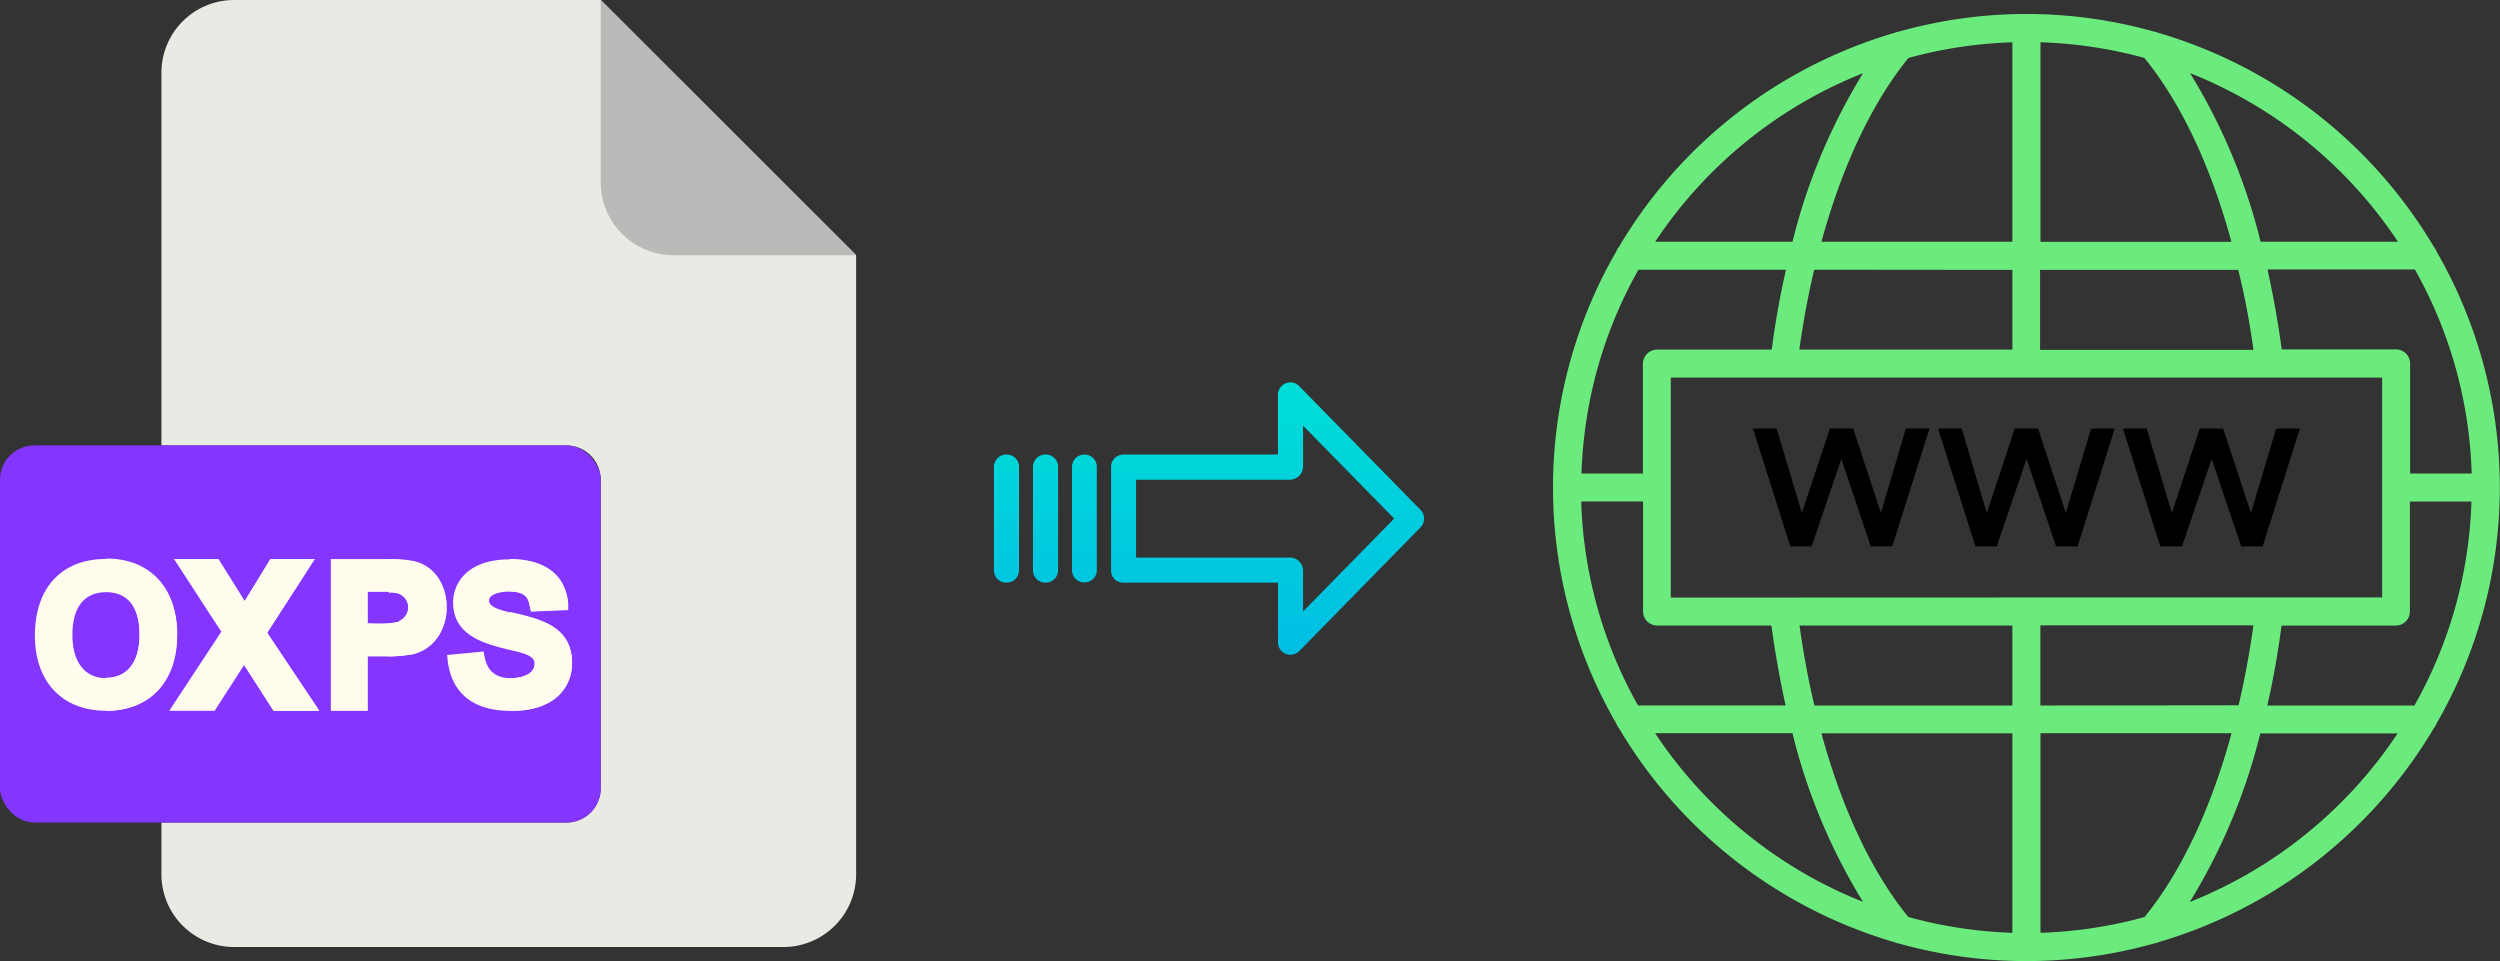
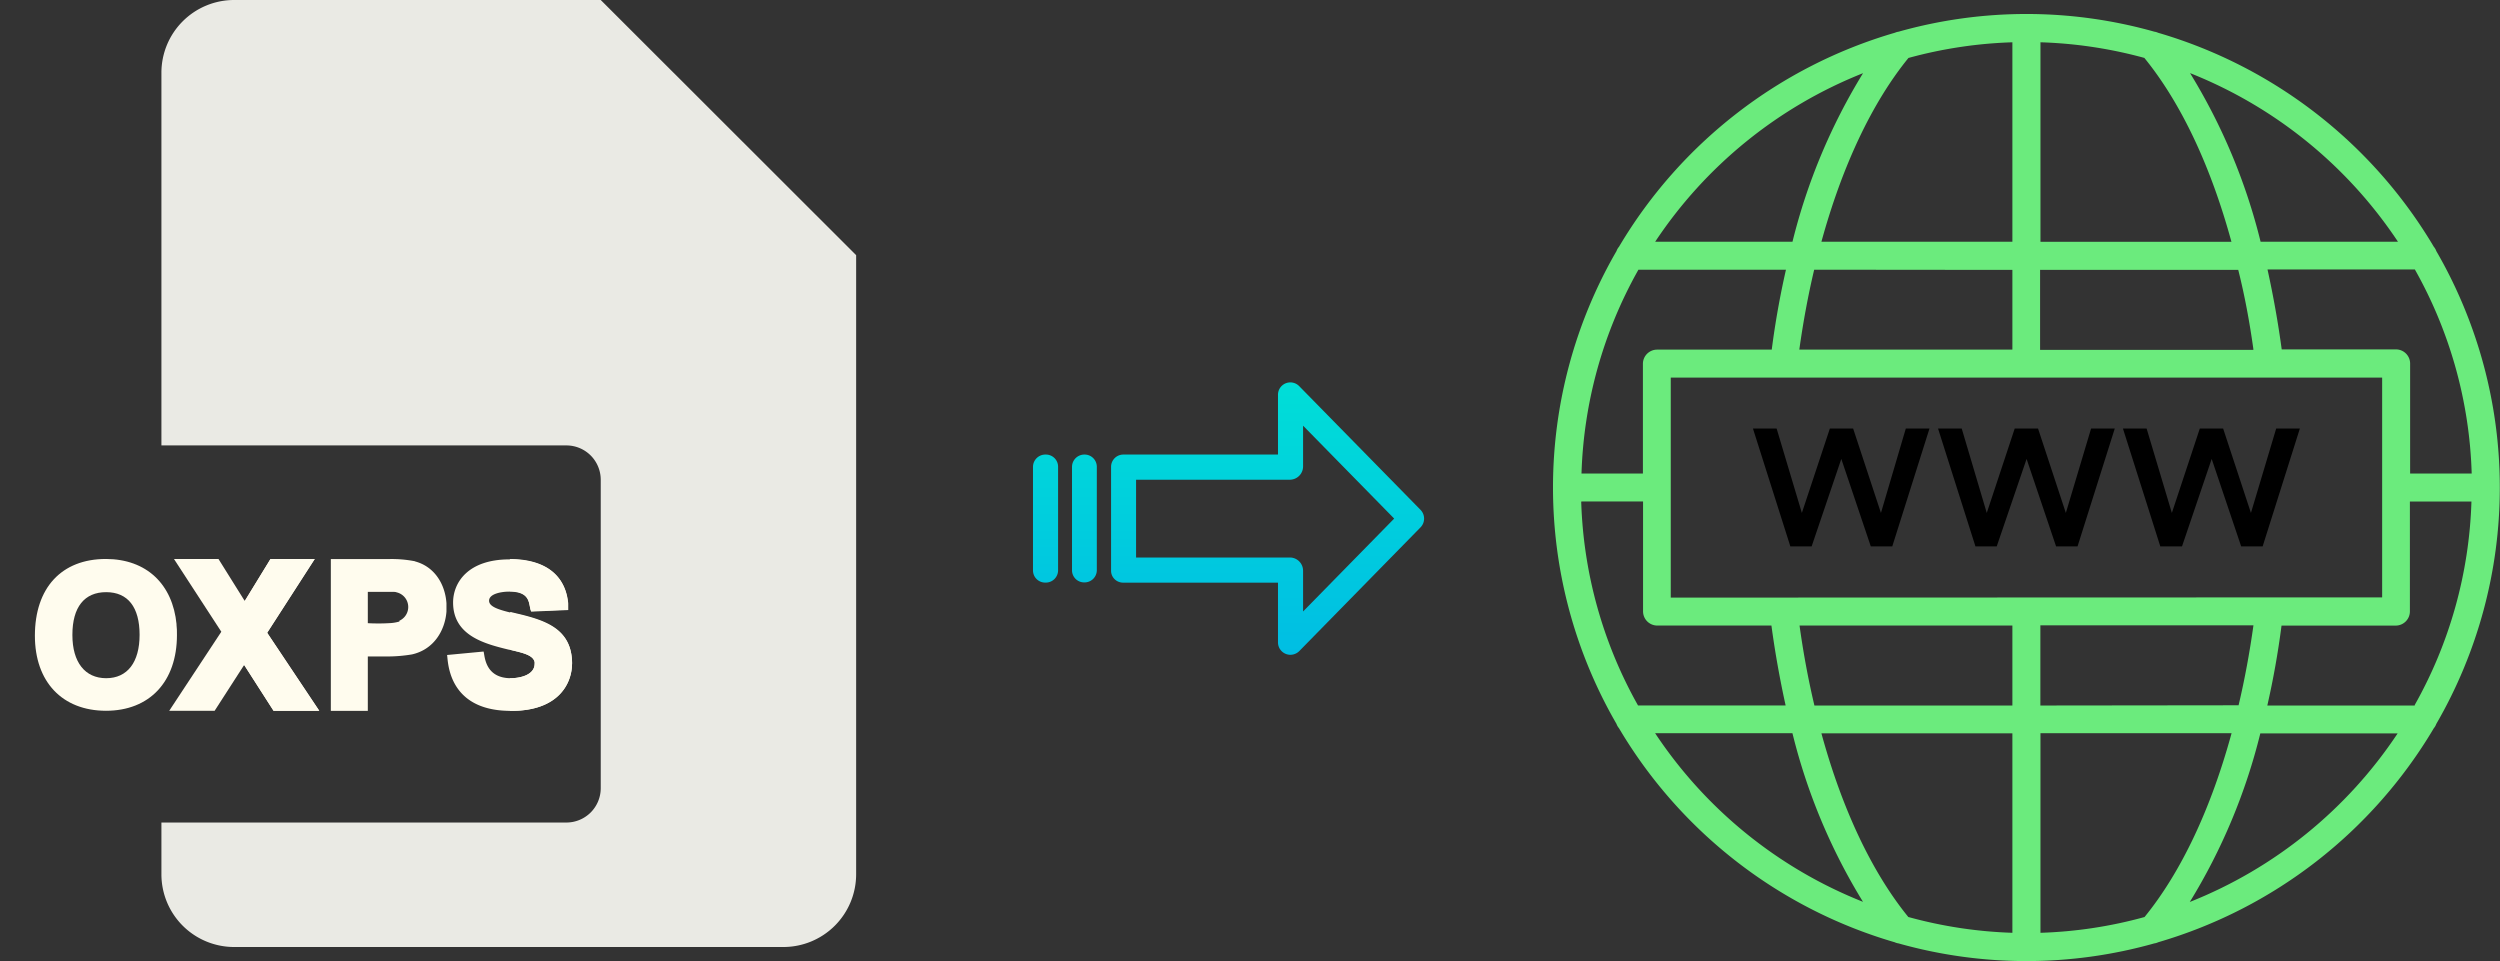
<svg xmlns="http://www.w3.org/2000/svg" xmlns:xlink="http://www.w3.org/1999/xlink" viewBox="0 0 527.98 202.95">
  <rect x="0" y="0" width="527.98" height="202.95" fill="#333333" stroke="none" />
  <defs>
    <style>.cls-1{fill:#6beb7d;}.cls-2{fill:#eaeae4;}.cls-3{fill:#babab9;}.cls-4{fill:#8435ff;}.cls-5{fill:#fffcee;}.cls-6{fill:url(#linear-gradient);}.cls-7{fill:url(#linear-gradient-2);}.cls-8{fill:url(#linear-gradient-3);}.cls-9{fill:url(#linear-gradient-4);}</style>
    <linearGradient id="linear-gradient" x1="267.69" y1="137.11" x2="267.69" y2="17.91" gradientTransform="matrix(1, 0, 0, -1, 0, 187.79)" gradientUnits="userSpaceOnUse">
      <stop offset="0" stop-color="#00efd1" />
      <stop offset="1" stop-color="#00acea" />
    </linearGradient>
    <linearGradient id="linear-gradient-2" x1="229.04" y1="137.11" x2="229.04" y2="17.91" xlink:href="#linear-gradient" />
    <linearGradient id="linear-gradient-3" x1="220.8" y1="137.11" x2="220.8" y2="17.91" xlink:href="#linear-gradient" />
    <linearGradient id="linear-gradient-4" x1="212.55" y1="137.11" x2="212.55" y2="17.91" xlink:href="#linear-gradient" />
  </defs>
  <title>oxps to webp</title>
  <g id="Layer_2" data-name="Layer 2">
    <g id="Layer_5_Image" data-name="Layer 5 Image">
      <path class="cls-1" d="M514,153.8a3,3,0,0,0,.53-.92,99.64,99.64,0,0,0,0-99.85,2.91,2.91,0,0,0-.53-.92A100.42,100.42,0,0,0,455.77,6.92a3,3,0,0,0-.79-.23,99.46,99.46,0,0,0-54,0,3,3,0,0,0-.78.22,100.42,100.42,0,0,0-58.28,45.2,2.91,2.91,0,0,0-.53.92,99.64,99.64,0,0,0,0,99.85,3,3,0,0,0,.53.92A100.36,100.36,0,0,0,400.15,199a2.9,2.9,0,0,0,.81.24,99.57,99.57,0,0,0,54,0,2.86,2.86,0,0,0,.85-.25A100.42,100.42,0,0,0,514,153.8ZM430.93,197V154.85h40.36c-4.38,16.05-10.7,29.39-18.38,38.82A93.33,93.33,0,0,1,430.93,197Zm-27.88-3.3c-7.68-9.43-14-22.77-18.38-38.82H425V197A93.93,93.93,0,0,1,403.05,193.67ZM334,105.9h13v23.21a3,3,0,0,0,2.95,3h24.16c.78,5.77,1.8,11.42,3,16.88H345.94a93.47,93.47,0,0,1-12-43Zm12-48.94h31.18c-1.24,5.45-2.26,11.1-3,16.88H349.92a3,3,0,0,0-2.95,3V100H334a93.47,93.47,0,0,1,12-43ZM425,8.93V51.05H384.67c4.39-16,10.7-29.38,18.38-38.81a93.94,93.94,0,0,1,22-3.31Zm27.88,3.31c7.68,9.43,14,22.76,18.38,38.82H430.93V8.93A93.86,93.86,0,0,1,452.91,12.24ZM522,100H509V76.79a3,3,0,0,0-2.95-3H481.88c-.78-5.78-1.8-11.43-3-16.88H510a93.35,93.35,0,0,1,12,43ZM510,149H478.84c1.24-5.45,2.26-11.1,3-16.88H506a3,3,0,0,0,2.95-3v-23.2h13a93.35,93.35,0,0,1-12,43Zm-79.09,0V132.07h45c-.81,5.79-1.85,11.44-3.14,16.88Zm-78.06-22.79V79.75H503.09v46.41Zm123-52.32h-45V57h41.85C474.06,62.4,475.11,68.05,475.91,73.84ZM425,57V73.84h-45c.81-5.79,1.85-11.44,3.14-16.88Zm-45,75.11h45V149H383.19c-1.29-5.44-2.34-11.09-3.14-16.88Zm82.46,58.39a125.14,125.14,0,0,0,14.9-35.61h29a94.63,94.63,0,0,1-43.92,35.61ZM506.42,51.05h-29a125,125,0,0,0-14.9-35.61,94.62,94.62,0,0,1,43.91,35.61ZM393.47,15.44a125.28,125.28,0,0,0-14.91,35.61h-29a94.59,94.59,0,0,1,43.91-35.6ZM349.55,154.85h29a124.85,124.85,0,0,0,14.9,35.61A94.5,94.5,0,0,1,349.55,154.85Z" />
      <path d="M397.24,108.33l-5.87-17.82h-4.92l-5.91,17.82-5.33-17.82h-5l7.9,24.89h4.49l6.27-18.48,6.23,18.48h4.53l7.86-24.89h-5Z" />
      <path d="M434.23,115.4h4.53l7.86-24.89h-5l-5.33,17.82-5.87-17.82h-4.93l-5.9,17.82L414.3,90.51h-5l7.9,24.89h4.49L428,96.92Z" />
      <path d="M460.82,115.4l6.27-18.48,6.23,18.48h4.53l7.86-24.89h-5l-5.33,17.82-5.87-17.82h-4.93l-5.9,17.82-5.33-17.82h-5l7.89,24.89Z" />
    </g>
    <g id="Layer_2-2" data-name="Layer 2">
      <path class="cls-2" d="M119.62,173.71H34.09v10.93A15.36,15.36,0,0,0,49.45,200h116a15.37,15.37,0,0,0,15.36-15.36V53.89L126.87,0H49.45A15.36,15.36,0,0,0,34.09,15.36V94.07h85.53a7.25,7.25,0,0,1,7.25,7.24h0v65.16A7.25,7.25,0,0,1,119.62,173.71Z" />
-       <path class="cls-3" d="M180.76,53.89,126.87,0V38.53a15.36,15.36,0,0,0,15.36,15.36h38.53Z" />
-       <rect class="cls-4" y="94.07" width="126.87" height="79.64" rx="7.24" />
      <g id="P">
        <path class="cls-5" d="M87.66,118.54a25.79,25.79,0,0,0-5.58-.47c-.55,0-1.11,0-1.73,0H69.87v32.06h7.81V138.64c1,0,2.63,0,4.4,0a31.24,31.24,0,0,0,4.9-.43c4.55-1,7-4.94,7.31-9.07,0-.59,0-1.17,0-1.73-.27-4-2.48-7.74-6.65-8.85Zm-3.31,12.72a8.79,8.79,0,0,1-2.27.35c-1.56.1-3.42.06-4.4,0V125c.92,0,2.88,0,4.4,0l.26,0c.25,0,.47,0,.68,0s.52,0,.71.09a3.18,3.18,0,0,1,.62,6Z" />
-         <path class="cls-5" d="M94.31,127.39c0,.56,0,1.14,0,1.73-.32,4.13-2.76,8.07-7.31,9.07a31.24,31.24,0,0,1-4.9.43v-7a8.79,8.79,0,0,0,2.27-.35,3.18,3.18,0,0,0-.62-6c-.19,0-.43-.06-.71-.09s-.43,0-.68,0l-.26,0v-7a25.79,25.79,0,0,1,5.58.47C91.83,119.65,94,123.42,94.31,127.39Z" />
      </g>
      <g id="O">
        <path class="cls-5" d="M15.29,134.06c0-5.84,2.53-9,7.13-9s7.06,3.19,7.06,9-2.57,9.17-7.06,9.17-7.13-3.4-7.13-9.09Zm22-2.19c-.82-8.53-6.38-13.8-14.92-13.82h0c-9.38,0-15,6.1-15,16.21,0,9.72,5.76,15.83,15,15.85h0c9.24,0,15-6.17,15-16,0-.77,0-1.52-.1-2.25Z" />
-         <path class="cls-5" d="M37.42,134.12c0,9.82-5.74,16-15,16h0v-7h0c4.49,0,7.06-3.34,7.06-9.17s-2.51-9-7.06-9h0v-7c8.54,0,14.1,5.29,14.92,13.82.07.73.1,1.48.1,2.25Z" />
      </g>
      <g id="X">
        <path class="cls-5" d="M66.47,118.05H57.13l-5.44,8.88-5.55-8.88h-9.4l10,15.37-11,16.69h9.59l6.23-9.67,6.2,9.67h9.65l-11-16.47Z" />
        <path class="cls-5" d="M66.47,118.05H57.13l-5.44,8.88-.1-.16v13.69l6.19,9.65h9.65l-11-16.47Z" />
      </g>
      <g id="S">
        <path class="cls-5" d="M120.81,140.13c0,4-2.65,10.12-13.14,10-13.6-.1-13-11.22-13.26-11.8l7.71-.73c.28.61.09,5.49,5.55,5.63h.24c1.84,0,5-.64,5-3.06a1.51,1.51,0,0,0,0-.34c-.3-1.54-2.74-2-5.16-2.59l-.16,0c-5-1.22-11.9-2.88-11.9-10,0-4.17,3.12-9.1,11.89-9.1h.17c10.51.08,12,6.47,12.26,9.32,0,.21,0,.42,0,.59,0,.47,0,.75,0,.79l-7.82.33a3.69,3.69,0,0,1-.17-.5c-.35-1.49-.24-3.67-4.33-3.72a.93.93,0,0,0-.23,0c-1.45,0-4.17.41-4.17,1.92,0,1.23,1.92,1.85,4.4,2.47l1.29.3c6.35,1.49,11.85,3.31,11.85,10.6Z" />
        <path class="cls-5" d="M120.81,140.13c0,4-2.65,10.12-13.14,10v-6.9h.24c1.84,0,5-.64,5-3.06a1.51,1.51,0,0,0,0-.34c-.3-1.54-2.74-2-5.16-2.59v-8l1.29.3C115.31,131,120.81,132.84,120.81,140.13Z" />
        <path class="cls-5" d="M120,128.75l-7.82.33a3.69,3.69,0,0,1-.17-.5c-.35-1.49-.24-3.67-4.33-3.72v-6.81c10.51.08,12,6.47,12.26,9.32,0,.21,0,.42,0,.59,0,.47,0,.75,0,.79Z" />
      </g>
    </g>
    <g id="Layer_3" data-name="Layer 3">
      <path class="cls-6" d="M274.39,81.56a2.61,2.61,0,0,0-4.49,1.85V96H237.29a2.59,2.59,0,0,0-2.64,2.55v22a2.47,2.47,0,0,0,.78,1.8,2.58,2.58,0,0,0,1.87.7H269.9v12.59a2.63,2.63,0,0,0,2.61,2.65,2.68,2.68,0,0,0,1.89-.79L300,111.38a2.65,2.65,0,0,0,0-3.71Zm.81,47.58v-8.63a2.8,2.8,0,0,0-2.7-2.77H239.93V101.31H272.5a2.81,2.81,0,0,0,2.7-2.78V89.9l19.24,19.62Z" />
      <path class="cls-7" d="M229.05,96h0a2.61,2.61,0,0,0-2.65,2.55v21.93A2.56,2.56,0,0,0,229,123H229a2.59,2.59,0,0,0,2.64-2.55V98.56A2.58,2.58,0,0,0,229.12,96Z" />
      <path class="cls-8" d="M220.81,96h0a2.61,2.61,0,0,0-2.65,2.55v21.93a2.57,2.57,0,0,0,2.58,2.56h.07a2.6,2.6,0,0,0,2.65-2.55V98.56A2.57,2.57,0,0,0,220.87,96Z" />
-       <path class="cls-9" d="M212.56,96h0a2.61,2.61,0,0,0-2.65,2.55v21.93a2.56,2.56,0,0,0,2.58,2.56h.07a2.6,2.6,0,0,0,2.65-2.55V98.56A2.58,2.58,0,0,0,212.63,96Z" />
    </g>
  </g>
</svg>